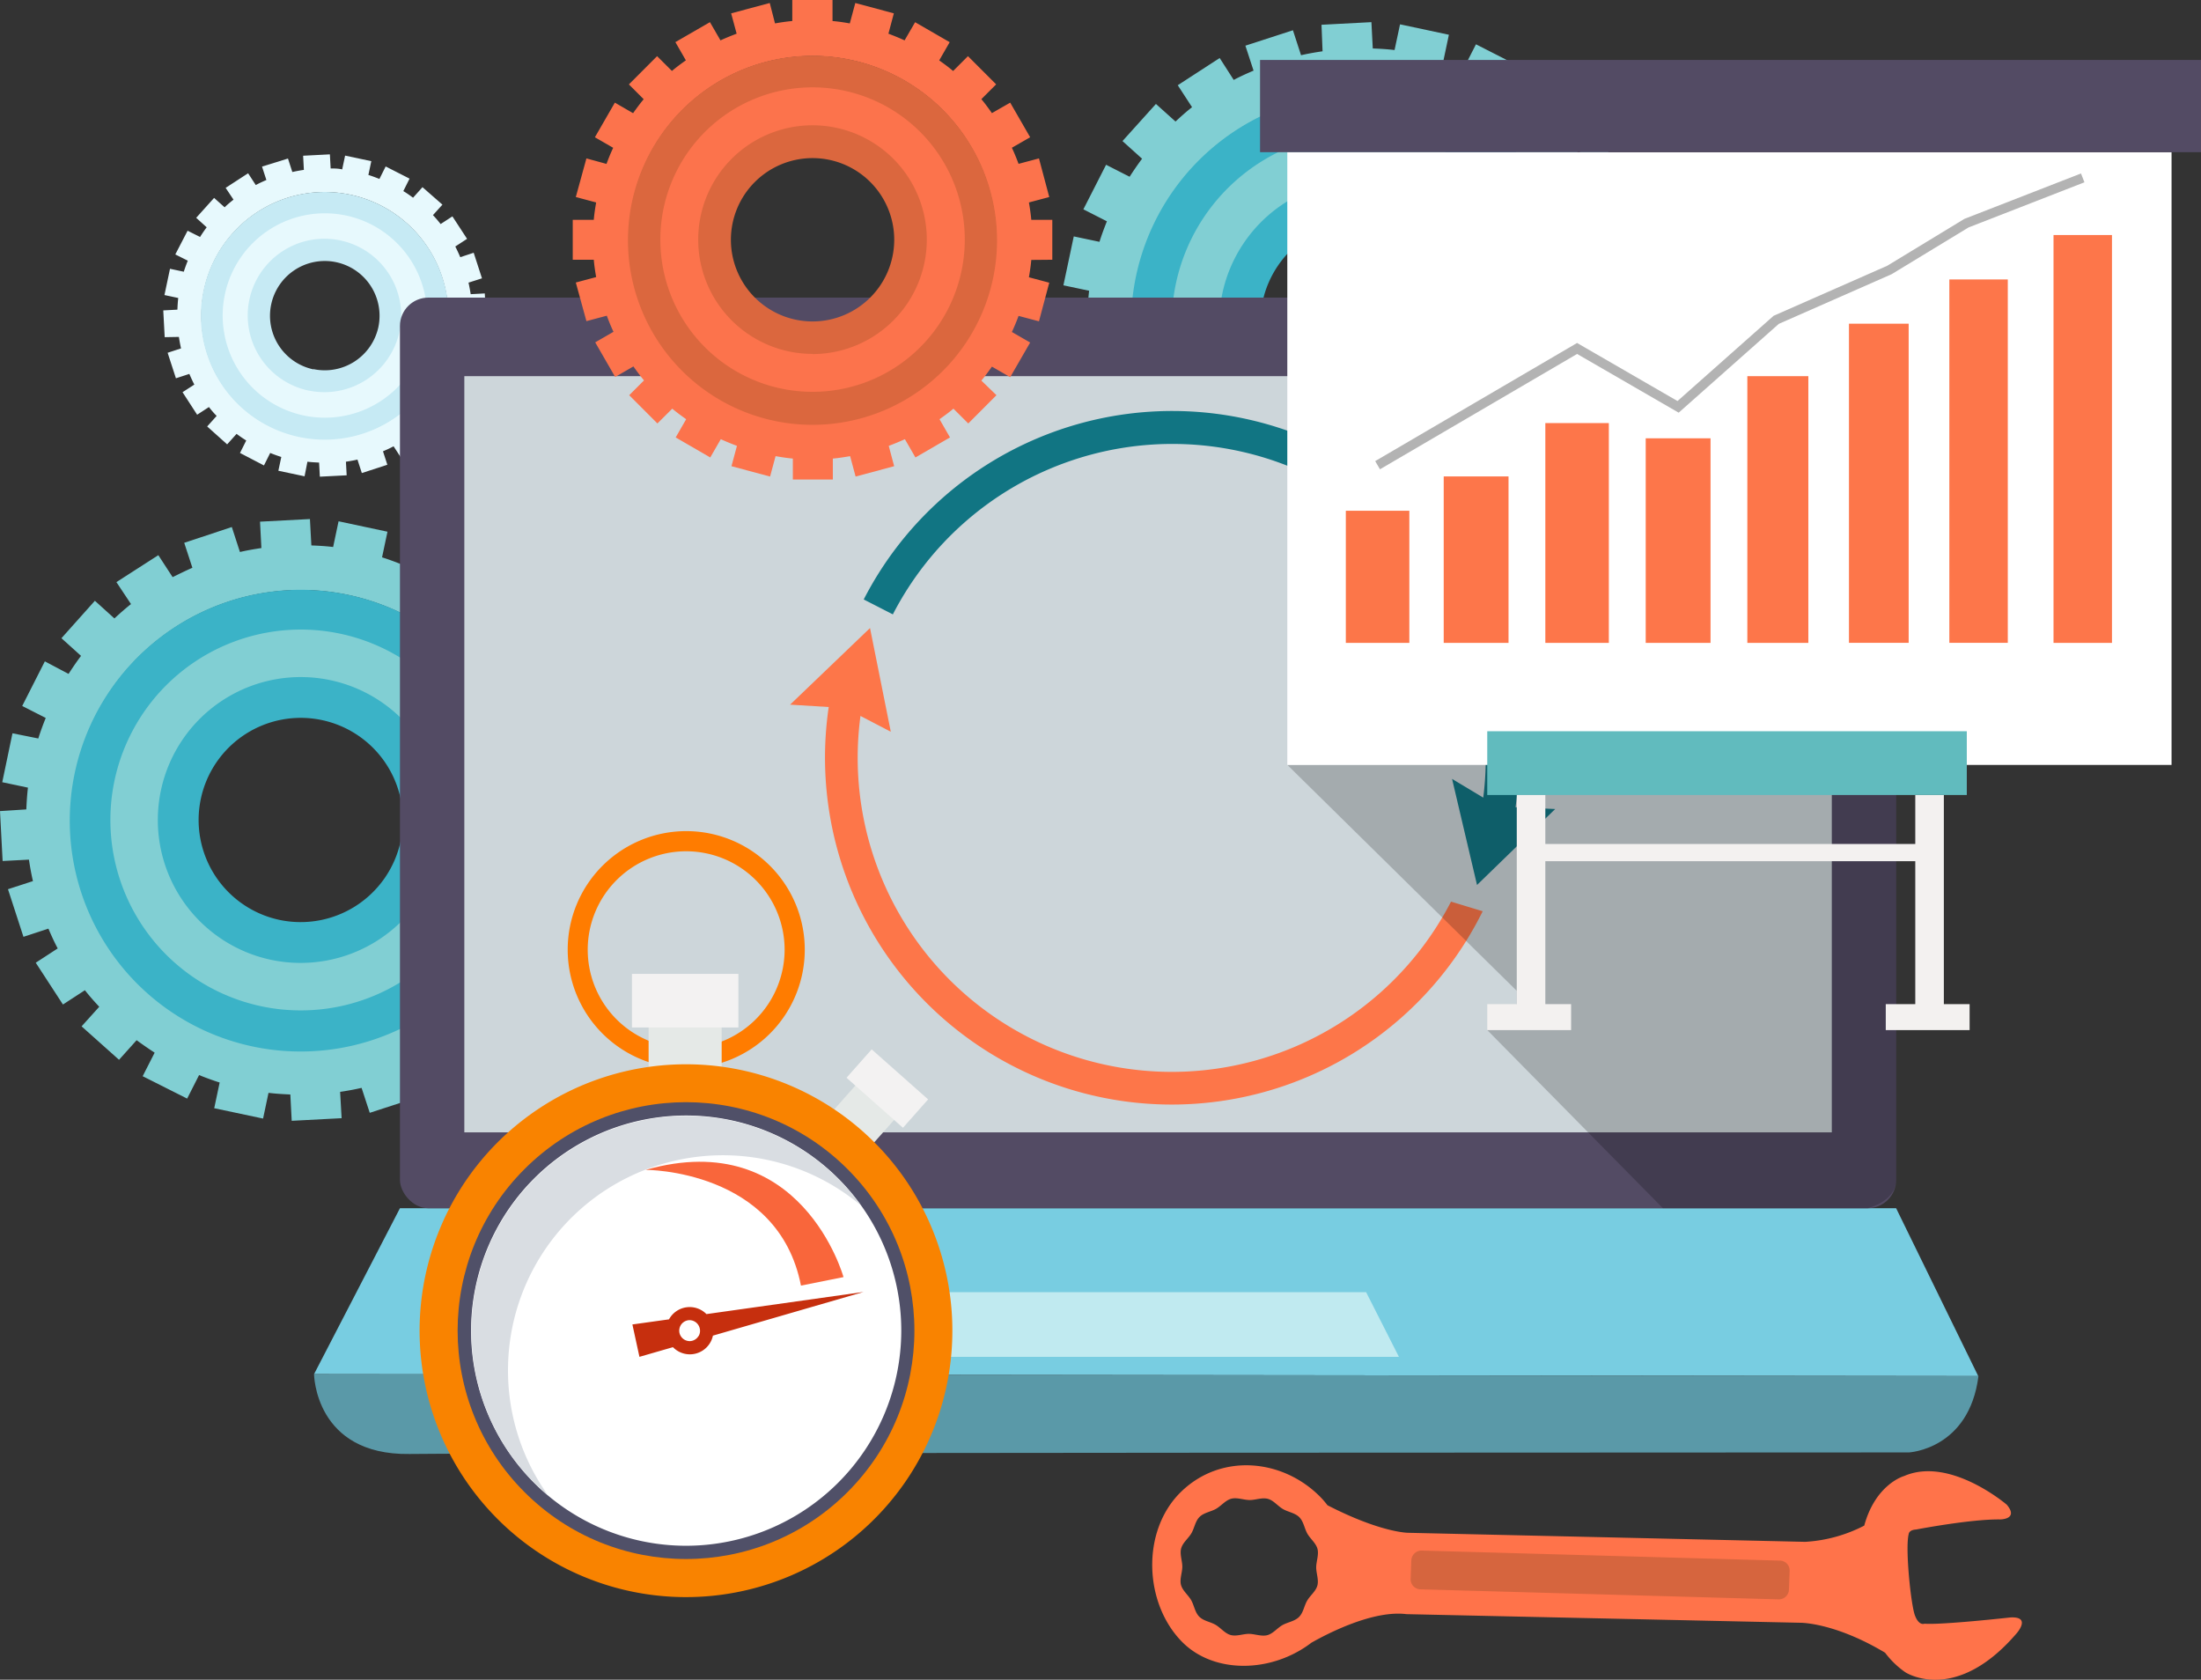
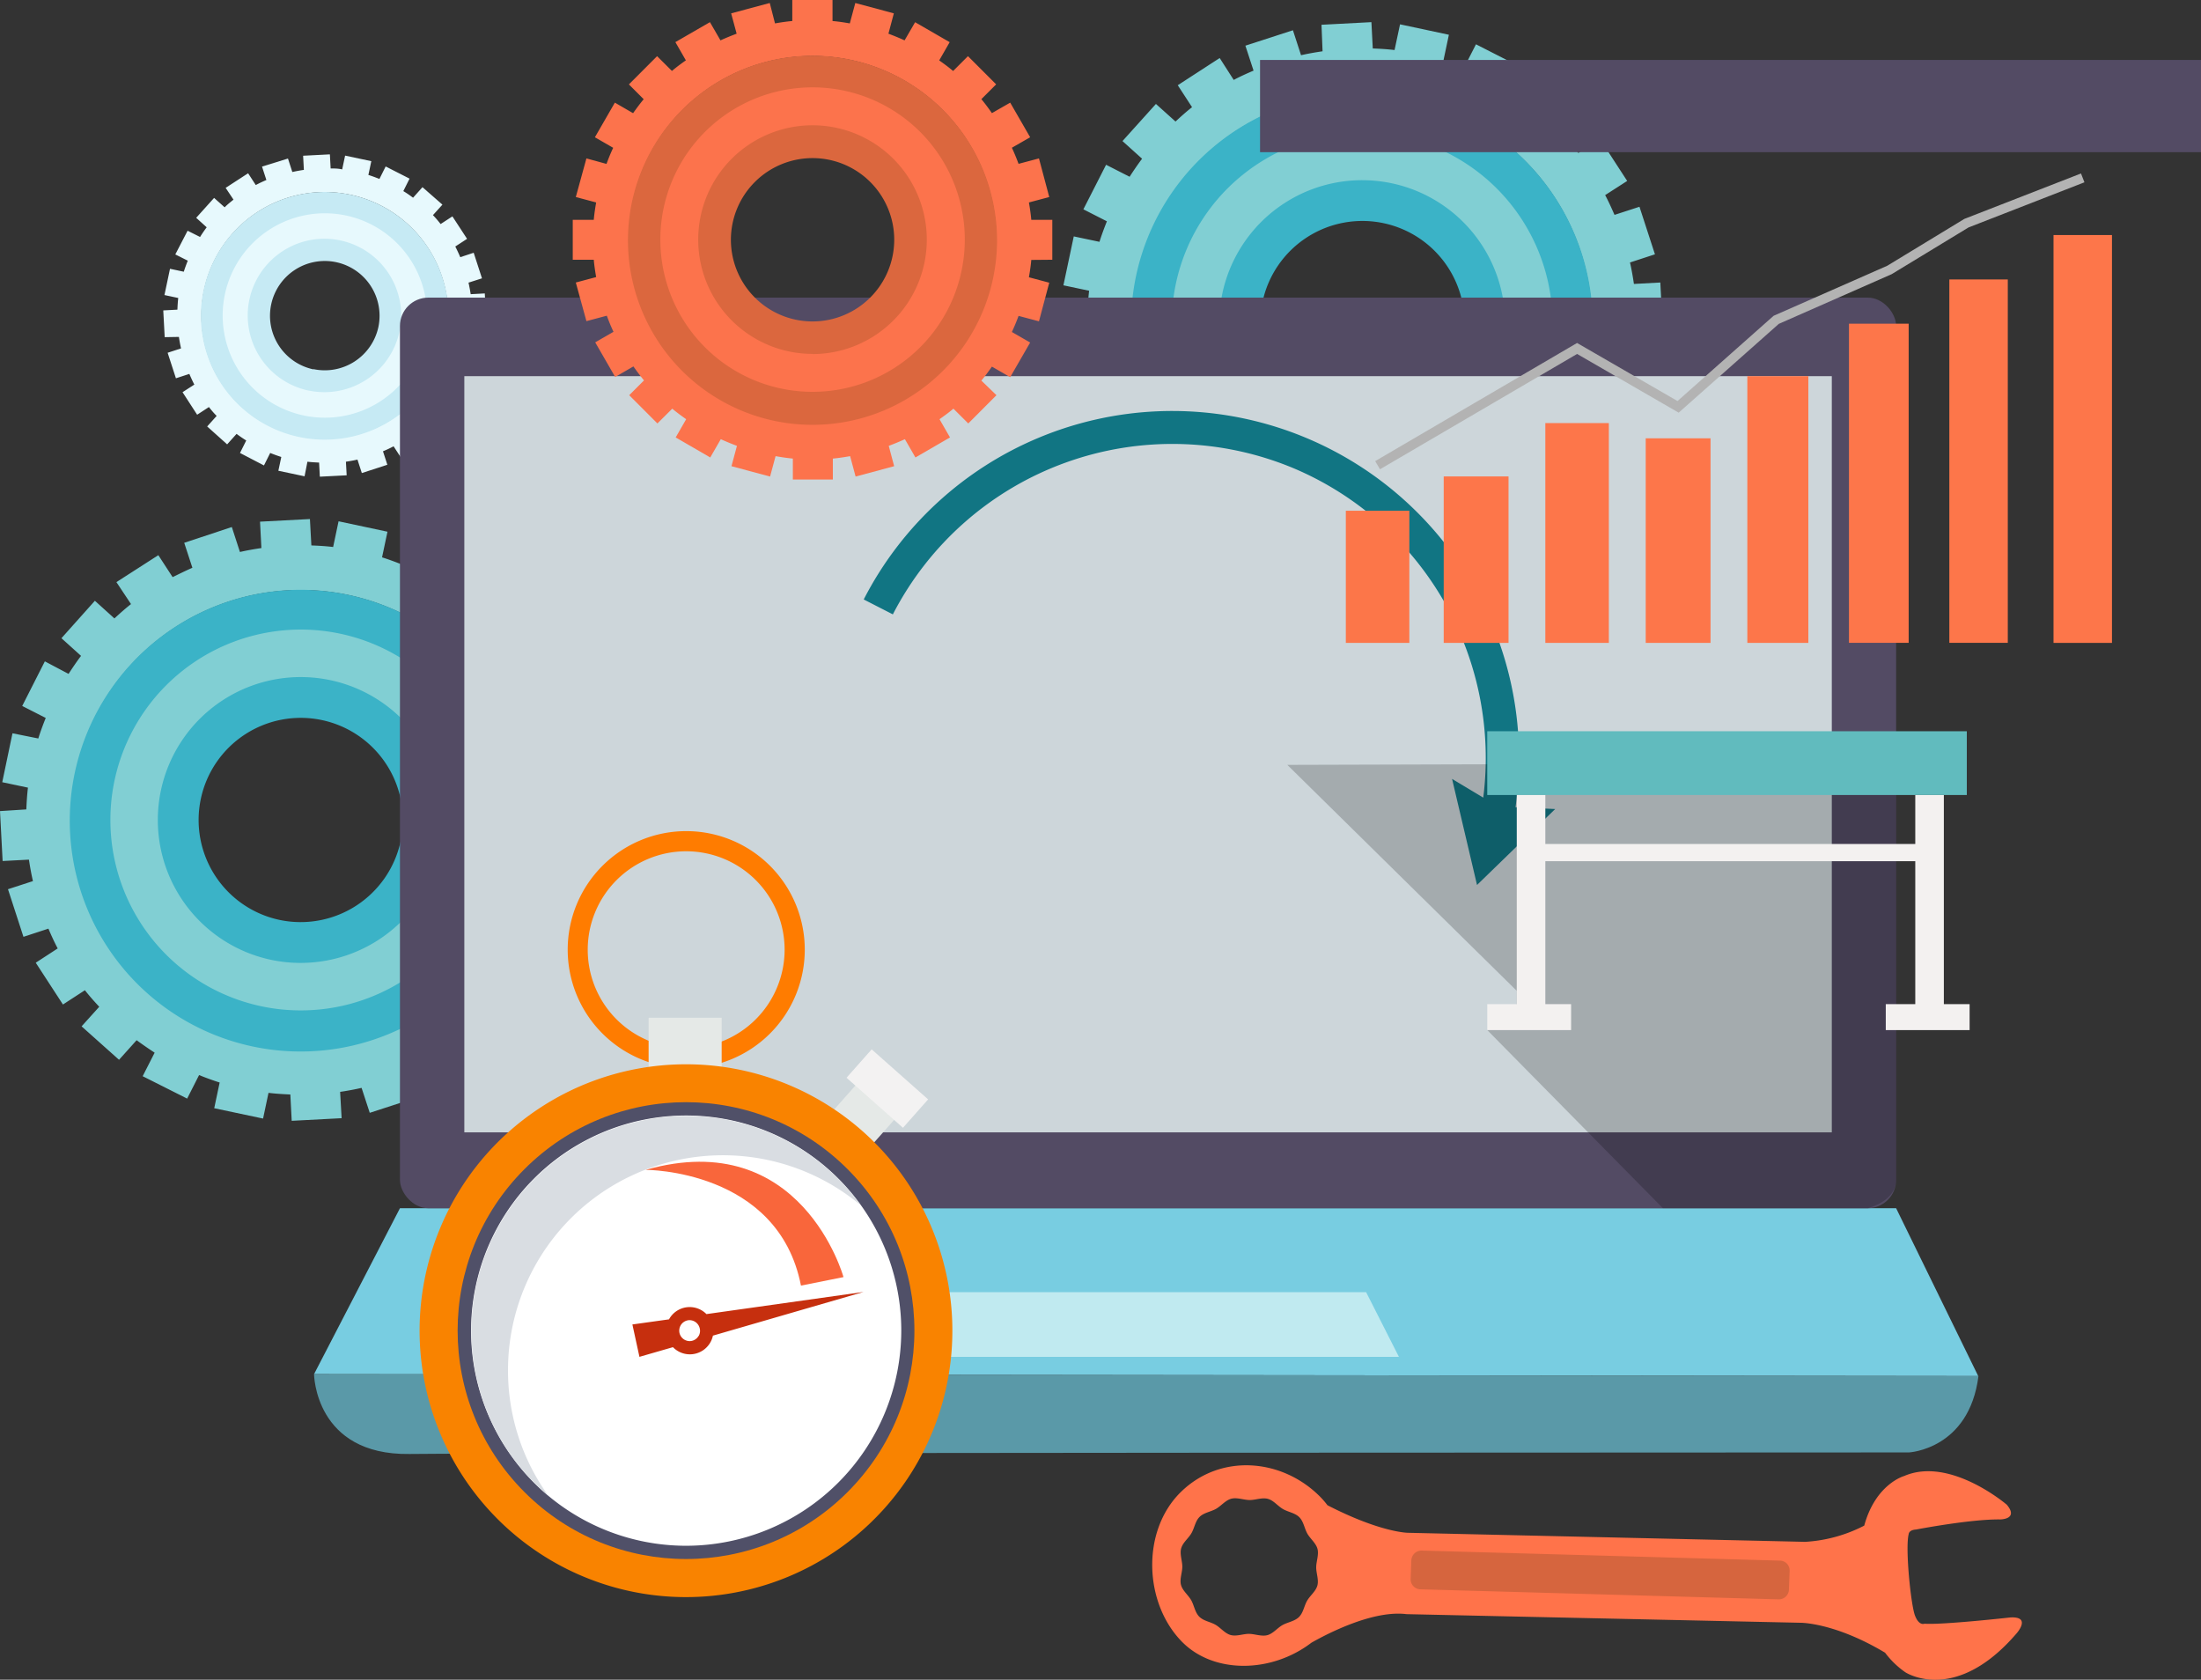
<svg xmlns="http://www.w3.org/2000/svg" viewBox="0 0 352.81 269.22">
  <rect x="0" y="0" width="352.81" height="269.22" fill="#333333" stroke="none" />
  <defs>
    <style>.cls-1{fill:#81cfd3;}.cls-1,.cls-12,.cls-13,.cls-18,.cls-2,.cls-20,.cls-3,.cls-4{fill-rule:evenodd;}.cls-2{fill:#3bb3c7;}.cls-3{fill:#e7f9fd;}.cls-4{fill:#c6eaf4;}.cls-5{fill:#78cde1;}.cls-6{fill:#c0eaf0;}.cls-7{fill:#5a99a8;}.cls-8{fill:#534b64;}.cls-9{fill:#cdd6da;}.cls-10{fill:#fd7649;}.cls-11{fill:#117583;}.cls-12{fill:#fc734c;}.cls-13{fill:#db673e;}.cls-14{opacity:0.2;}.cls-15{fill:#fff;}.cls-16{fill:#fc7649;}.cls-17{fill:#fd764a;}.cls-18{fill:none;stroke:#b3b3b3;stroke-miterlimit:10;stroke-width:1.52px;}.cls-19{fill:#61bbbe;}.cls-20{fill:#f3f1f0;}.cls-21{fill:#ff7c00;}.cls-22{fill:#e5e9e7;}.cls-23{fill:#f3f2f2;}.cls-24{fill:#f98300;}.cls-25{fill:#505068;}.cls-26{fill:#d9dde2;}.cls-27{fill:#f9663b;}.cls-28{fill:#c62f0e;}.cls-29{fill:#ff734a;}.cls-30{fill:#d6653e;}</style>
  </defs>
  <title>optimize two</title>
  <g id="Layer_2" data-name="Layer 2">
    <g id="elements">
      <path class="cls-1" d="M264.54,65.69l1.66-7.84L262.08,57c.14-1.18.21-2.34.25-3.5l4.23-.22-.42-8-4.23.23c-.17-1.16-.37-2.31-.63-3.44l4-1.31-2.48-7.62-4,1.3c-.47-1.07-.95-2.14-1.5-3.17L260.83,29l-4.36-6.71L253,24.52c-.72-.92-1.5-1.79-2.3-2.65l2.83-3.14-6-5.36-2.82,3.14c-.94-.69-1.9-1.35-2.89-2l1.91-3.77-7.14-3.64-1.92,3.77c-1.08-.43-2.16-.84-3.29-1.19l.87-4.11-7.83-1.67-.88,4.12c-1.17-.14-2.33-.21-3.49-.25l-.22-4.22-8,.42L212,8.22c-1.16.17-2.31.37-3.45.63l-1.3-4-7.62,2.47,1.31,4c-1.08.46-2.15.94-3.18,1.49L195.51,9.3l-6.72,4.36,2.29,3.52c-.92.72-1.79,1.5-2.65,2.3l-3.14-2.82-5.36,5.95,3.14,2.83c-.7.93-1.35,1.89-2,2.89l-3.77-1.92-3.64,7.14,3.77,1.92c-.43,1.08-.84,2.17-1.19,3.29l-4.12-.87-1.66,7.84,4.12.87c-.14,1.17-.21,2.33-.25,3.49l-4.23.23.42,8,4.23-.22c.17,1.16.37,2.3.63,3.44l-4,1.31,2.48,7.62,4-1.31c.47,1.08,1,2.14,1.5,3.17l-3.52,2.29,4.36,6.72,3.52-2.29c.72.92,1.5,1.8,2.3,2.65l-2.83,3.14,6,5.36L192,87.06c.93.7,1.89,1.35,2.88,2L193,92.81l7.15,3.63L202,92.67c1.07.43,2.17.84,3.29,1.19L204.45,98l7.83,1.66.88-4.12c1.17.14,2.33.21,3.49.26l.22,4.22,8-.42-.22-4.22c1.17-.17,2.31-.38,3.45-.64l1.3,4L237,96.26l-1.31-4c1.07-.46,2.14-.94,3.17-1.49l2.29,3.52,6.72-4.37-2.29-3.52c.92-.72,1.79-1.5,2.65-2.3l3.14,2.83,5.36-6-3.14-2.82c.69-.93,1.35-1.9,2-2.89l3.77,1.91L263,70l-3.77-1.92c.43-1.08.84-2.17,1.19-3.3ZM210.69,87.84a36.85,36.85,0,1,1,43.71-28.4A36.87,36.87,0,0,1,210.69,87.84Z" />
      <path class="cls-2" d="M226,15.7a37,37,0,1,0,28.5,43.86A37,37,0,0,0,226,15.7ZM215,67.8a16.37,16.37,0,1,1,19.4-12.61A16.38,16.38,0,0,1,215,67.8Z" />
      <path class="cls-1" d="M224.68,21.93a30.52,30.52,0,1,0,23.52,36.2A30.53,30.53,0,0,0,224.68,21.93ZM213.59,74.2a22.91,22.91,0,1,1,27.17-17.66A22.94,22.94,0,0,1,213.59,74.2Z" />
      <path class="cls-1" d="M94.4,145.32l1.67-7.83L92,136.61c.14-1.17.21-2.33.25-3.49l4.23-.22-.43-8-4.22.23c-.17-1.16-.37-2.31-.64-3.45l4-1.3-2.48-7.62-4,1.3c-.46-1.07-.94-2.14-1.49-3.17l3.52-2.29-4.36-6.71-3.52,2.28c-.73-.92-1.5-1.79-2.3-2.65l2.83-3.14-6-5.36-2.83,3.14c-.93-.69-1.9-1.35-2.89-2l1.92-3.77-7.14-3.64-1.92,3.77c-1.08-.43-2.17-.84-3.29-1.19l.87-4.11-7.84-1.67-.87,4.12c-1.17-.14-2.33-.21-3.49-.25l-.23-4.23-8,.42.22,4.23c-1.16.17-2.3.37-3.44.63l-1.3-4L29.53,87l1.31,4c-1.08.47-2.14,1-3.17,1.5l-2.29-3.52L18.66,93.3,21,96.82c-.92.72-1.79,1.5-2.66,2.3l-3.13-2.83-5.36,6,3.14,2.83c-.7.93-1.35,1.89-2,2.89L7.19,106l-3.63,7.15,3.77,1.92c-.43,1.07-.84,2.17-1.19,3.29L2,117.53.36,125.37l4.12.87c-.14,1.17-.21,2.33-.26,3.49L0,130l.42,8,4.22-.22c.17,1.16.38,2.3.64,3.44l-4,1.3,2.48,7.63,4-1.31c.46,1.08.94,2.14,1.49,3.17l-3.52,2.29L10.09,161l3.52-2.29c.72.92,1.5,1.8,2.3,2.65l-2.83,3.14,6,5.36,2.82-3.14c.94.69,1.9,1.35,2.89,2l-1.92,3.77L30,176.08l1.91-3.77c1.08.43,2.17.84,3.3,1.19l-.87,4.12,7.83,1.66.87-4.12c1.18.14,2.34.21,3.5.26l.22,4.22,8-.42L54.52,175c1.16-.17,2.31-.38,3.44-.64l1.31,4,7.62-2.48-1.3-4c1.07-.45,2.14-.94,3.17-1.48l2.29,3.52,6.71-4.37L75.48,166c.92-.72,1.79-1.5,2.65-2.3l3.14,2.83,5.36-6-3.15-2.82c.7-.94,1.35-1.9,2-2.89l3.77,1.91,3.64-7.14-3.77-1.91c.43-1.09.84-2.17,1.19-3.3ZM40.56,167.48a36.86,36.86,0,1,1,43.7-28.4A36.86,36.86,0,0,1,40.56,167.48Z" />
      <path class="cls-2" d="M55.87,95.34A37,37,0,1,0,84.38,139.2,37,37,0,0,0,55.87,95.34Zm-11.06,52.1a16.37,16.37,0,1,1,19.41-12.61A16.4,16.4,0,0,1,44.81,147.44Z" />
      <path class="cls-1" d="M54.55,101.57a30.52,30.52,0,1,0,23.52,36.19A30.53,30.53,0,0,0,54.55,101.57ZM43.46,153.84a22.91,22.91,0,1,1,27.16-17.66A22.94,22.94,0,0,1,43.46,153.84Z" />
      <path class="cls-3" d="M76.85,58l.9-4.21-2.21-.47c.07-.63.11-1.25.13-1.87l2.27-.12-.23-4.3-2.26.12c-.1-.62-.21-1.23-.35-1.85l2.16-.69-1.33-4.1-2.15.71c-.25-.58-.51-1.15-.8-1.71l1.89-1.23-2.35-3.6-1.89,1.23a18.54,18.54,0,0,0-1.23-1.43l1.52-1.68L67.72,30l-1.51,1.69c-.51-.38-1-.73-1.56-1.06l1-2-3.83-1.95-1,2c-.58-.23-1.16-.45-1.77-.64l.47-2.21-4.2-.89-.47,2.21C54.22,27,53.59,27,53,27l-.12-2.26-4.29.22.12,2.27c-.63.09-1.24.2-1.85.34l-.7-2.16L42,26.7l.7,2.15c-.58.25-1.15.51-1.7.81l-1.23-1.89-3.6,2.34L37.43,32c-.49.39-1,.8-1.42,1.23l-1.69-1.51-2.87,3.19,1.68,1.52c-.37.5-.72,1-1.06,1.55l-2-1L28.1,40.78l2,1c-.23.58-.45,1.17-.64,1.77l-2.21-.47-.89,4.21,2.21.47c-.07.62-.11,1.25-.13,1.87l-2.27.12.23,4.29L28.68,54c.09.62.2,1.23.34,1.84l-2.15.7,1.33,4.09,2.15-.7c.25.58.51,1.15.8,1.71l-1.89,1.22,2.34,3.61,1.89-1.23c.39.5.81,1,1.24,1.42l-1.52,1.69,3.2,2.87,1.51-1.68c.5.37,1,.72,1.55,1.06l-1,2,3.84,2,1-2c.58.23,1.17.45,1.78.64l-.47,2.21,4.2.89L49.28,74c.63.08,1.25.11,1.87.14l.12,2.26,4.3-.22L55.45,74c.62-.09,1.24-.2,1.85-.34l.7,2.16,4.09-1.33-.7-2.16a18.75,18.75,0,0,0,1.7-.8l1.23,1.89L67.92,71l-1.23-1.89c.5-.39,1-.81,1.43-1.23l1.68,1.51,2.88-3.19L71,64.71c.38-.5.73-1,1.06-1.55l2,1,2-3.83-2-1a18.69,18.69,0,0,0,.64-1.77ZM48,69.92A19.78,19.78,0,1,1,71.41,54.68,19.78,19.78,0,0,1,48,69.92Z" />
      <path class="cls-4" d="M56.17,31.2a19.85,19.85,0,1,0,15.3,23.54A19.85,19.85,0,0,0,56.17,31.2Zm-5.93,28a8.78,8.78,0,1,1,10.41-6.77A8.79,8.79,0,0,1,50.24,59.16Z" />
      <path class="cls-3" d="M55.46,34.54A16.38,16.38,0,1,0,68.09,54,16.39,16.39,0,0,0,55.46,34.54Zm-6,28.06a12.3,12.3,0,1,1,14.58-9.48A12.31,12.31,0,0,1,49.51,62.6Z" />
      <polygon class="cls-5" points="64.11 193.65 50.34 220.24 317.1 220.55 303.94 193.65 64.11 193.65" />
      <polygon class="cls-6" points="137.07 217.47 141.6 207.1 218.98 207.1 224.24 217.47 137.07 217.47" />
      <path class="cls-7" d="M50.34,220.24s.11,13,15.27,12.8S306,232.79,306,232.79s9.64-.48,11.14-12.24Z" />
      <rect class="cls-8" x="64.11" y="47.7" width="239.83" height="145.95" rx="4.55" />
      <rect class="cls-9" x="74.43" y="60.29" width="219.2" height="121.2" />
-       <path class="cls-10" d="M165.91,172.53a55.58,55.58,0,0,0,71.76-26.48l-5.08-1.54a50.35,50.35,0,0,1-94.66-29.76l4.86,2.53-3.33-16.62-12.81,12.28,6.19.38A55.61,55.61,0,0,0,165.91,172.53Z" />
      <path class="cls-11" d="M207.69,75.19a50.43,50.43,0,0,1,30.07,52.65l-5-3,4,17,12.53-12.17-6.36-.29a55.59,55.59,0,0,0-104.48-33.3l4.67,2.39A50.4,50.4,0,0,1,207.69,75.19Z" />
      <path class="cls-12" d="M168.68,41.63v-6.4h-3.37c-.08-.94-.22-1.86-.38-2.78l3.26-.87-1.65-6.19-3.27.87c-.32-.87-.68-1.74-1.07-2.58L165.13,22l-3.2-5.55L159,18.13c-.54-.77-1.09-1.52-1.69-2.24l2.37-2.37L155.16,9l-2.38,2.38c-.71-.61-1.47-1.16-2.23-1.7l1.68-2.92-5.54-3.2L145,6.47c-.85-.39-1.71-.74-2.59-1.07l.87-3.26L137.1.48l-.88,3.27c-.91-.16-1.83-.3-2.77-.38V0H127V3.37c-.94.08-1.86.22-2.77.38L123.39.48,117.2,2.14l.88,3.26c-.88.33-1.74.68-2.59,1.07L113.8,3.55l-5.54,3.2,1.68,2.92c-.76.54-1.52,1.09-2.23,1.7L105.33,9l-4.52,4.53,2.37,2.37c-.6.72-1.15,1.47-1.7,2.24l-2.92-1.69L95.36,22l2.93,1.69c-.4.84-.75,1.71-1.07,2.58L94,25.39,92.3,31.58l3.26.87c-.16.92-.3,1.84-.38,2.78H91.81v6.4h3.37c.08.94.22,1.86.38,2.78l-3.26.87L94,51.47l3.27-.87c.32.88.67,1.74,1.07,2.58l-2.93,1.69,3.2,5.55,2.92-1.69c.55.77,1.1,1.52,1.7,2.24l-2.37,2.37,4.52,4.53,2.38-2.37c.71.6,1.47,1.15,2.23,1.69l-1.68,2.92,5.54,3.21,1.69-2.93c.85.39,1.71.74,2.59,1.07l-.88,3.26,6.19,1.66.88-3.27c.91.16,1.83.3,2.77.39v3.36h6.41V73.5c.94-.09,1.86-.23,2.77-.39l.88,3.27,6.18-1.66-.87-3.26c.88-.33,1.74-.68,2.59-1.07l1.69,2.93,5.54-3.21-1.68-2.92c.76-.54,1.52-1.09,2.23-1.69l2.38,2.37,4.52-4.53L157.31,61c.6-.72,1.15-1.47,1.69-2.24l2.93,1.69,3.2-5.55-2.93-1.69c.39-.84.75-1.7,1.07-2.58l3.27.87,1.65-6.19-3.26-.87c.16-.92.3-1.84.38-2.78ZM130.25,67.89a29.46,29.46,0,1,1,29.46-29.46A29.46,29.46,0,0,1,130.25,67.89Z" />
      <path class="cls-13" d="M130.25,8.93a29.58,29.58,0,1,0,29.57,29.58A29.58,29.58,0,0,0,130.25,8.93Zm0,42.59a13.09,13.09,0,1,1,13.09-13.09A13.1,13.1,0,0,1,130.24,51.52Z" />
      <path class="cls-12" d="M130.25,14a24.4,24.4,0,1,0,24.4,24.4A24.4,24.4,0,0,0,130.25,14Zm0,42.72a18.32,18.32,0,1,1,18.31-18.32A18.34,18.34,0,0,1,130.25,56.75Z" />
      <path class="cls-14" d="M206.35,122.59l36.78,36.22v2.13l-4.73,4.16,28.16,28.55h32.83s4.55-1.09,4.55-4.55V122.31Z" />
-       <rect class="cls-15" x="206.35" y="24.39" width="141.74" height="98.21" />
      <rect class="cls-16" x="215.73" y="81.86" width="10.18" height="21.18" />
      <rect class="cls-17" x="231.42" y="76.36" width="10.39" height="26.68" />
      <rect class="cls-17" x="247.71" y="67.81" width="10.18" height="35.23" />
      <rect class="cls-17" x="263.8" y="70.25" width="10.39" height="32.79" />
      <rect class="cls-17" x="280.09" y="60.29" width="9.78" height="42.75" />
      <rect class="cls-17" x="296.38" y="51.88" width="9.57" height="51.15" />
      <rect class="cls-17" x="312.47" y="44.79" width="9.37" height="58.24" />
      <rect class="cls-17" x="329.17" y="37.67" width="9.37" height="65.37" />
      <polyline class="cls-18" points="220.82 74.56 252.8 55.85 268.99 65.21 284.72 51.26 302.87 43.27 315.21 35.77 333.85 28.51" />
      <rect class="cls-8" x="201.98" y="9.61" width="150.83" height="14.78" />
      <rect class="cls-19" x="238.4" y="117.2" width="76.87" height="10.22" />
      <polygon class="cls-20" points="311.59 160.94 311.59 127.43 307.01 127.43 307.01 135.27 247.71 135.27 247.71 127.43 243.13 127.43 243.13 160.94 238.4 160.94 238.4 165.1 251.84 165.1 251.84 160.94 247.71 160.94 247.71 138.03 307.01 138.03 307.01 160.94 302.28 160.94 302.28 165.1 315.72 165.1 315.72 160.94 311.59 160.94" />
      <path class="cls-21" d="M110,133.21a19,19,0,1,0,19,19A19,19,0,0,0,110,133.21ZM110,168a15.78,15.78,0,1,1,15.77-15.77A15.8,15.8,0,0,1,110,168Z" />
      <rect class="cls-22" x="103.97" y="163.12" width="11.71" height="9.81" />
-       <rect class="cls-23" x="101.3" y="156.09" width="17.06" height="8.59" />
      <rect class="cls-22" x="135.18" y="174.36" width="6.95" height="8.3" transform="translate(-86.91 163.95) rotate(-48.47)" />
      <rect class="cls-23" x="139.2" y="168.41" width="6.08" height="12.09" transform="translate(-82.67 165.25) rotate(-48.46)" />
      <path class="cls-24" d="M152.66,213.27A42.7,42.7,0,1,1,110,170.58,42.69,42.69,0,0,1,152.66,213.27Z" />
      <circle class="cls-25" cx="109.97" cy="213.27" r="36.61" transform="translate(-118.6 140.22) rotate(-45)" />
      <path class="cls-15" d="M110,247.75a34.48,34.48,0,1,1,34.47-34.48A34.52,34.52,0,0,1,110,247.75Z" />
      <path class="cls-26" d="M81.43,219.66A34.45,34.45,0,0,1,138,193.2,34.46,34.46,0,1,0,87.9,239.74,34.34,34.34,0,0,1,81.43,219.66Z" />
      <path class="cls-27" d="M128.39,206.05l6.82-1.36s-6.71-24.28-31.71-17.19C103.5,187.5,124.75,187.41,128.39,206.05Z" />
      <path class="cls-28" d="M113.24,210.62a3.77,3.77,0,0,0-6,.84l-5.87.82,1.13,5.19,5.37-1.55a3.78,3.78,0,0,0,6.41-1.85l24.14-7Zm-1.26,3.5a1.68,1.68,0,0,1-1,.77,1.54,1.54,0,0,1-.43.06,1.69,1.69,0,0,1-1.62-1.26,1.71,1.71,0,0,1,.18-1.27,1.68,1.68,0,0,1,1-.77,1.47,1.47,0,0,1,.42-.06,1.69,1.69,0,0,1,1.62,1.26A1.67,1.67,0,0,1,112,214.12Z" />
      <path class="cls-29" d="M189.5,263.17c5.1,5.15,14.33,5,20.71.12,2.63-1.49,9.89-5.25,15.24-4.58l63.1,1.38s5.45-.09,13.62,4.8a14,14,0,0,0,3.24,3.13s7.94,5.25,17.79-6.17c0,0,2.55-2.8-.95-2.61,0,0-10.95,1.22-13.76,1,0,0-.89.41-1.54-1.34s-1.57-10.75-1-13c0,0,0-.68,1.17-.75,0,0,8.72-1.68,13.49-1.62,0,0,3.05,0,1.07-2.36,0,0-9.09-7.79-16.45-4.6,0,0-4.57,1.25-6.4,7.95a23.51,23.51,0,0,1-9.46,2.6l-63.66-1.45s-4.35,0-12.93-4.42a13.35,13.35,0,0,0-1.16-1.35c-6.12-6.17-16-7-22.36-.74S183.38,257,189.5,263.17Zm-.16-15c.24-.92,1.15-1.59,1.64-2.43s.61-1.93,1.31-2.62,1.82-.82,2.64-1.29,1.52-1.38,2.44-1.62,2,.2,2.93.21,2-.44,2.93-.19,1.58,1.15,2.43,1.64,1.93.61,2.62,1.31.82,1.82,1.29,2.64,1.38,1.52,1.62,2.44-.2,2-.21,2.93.44,2,.19,2.93-1.15,1.59-1.64,2.43-.61,1.93-1.31,2.62-1.82.83-2.64,1.29-1.52,1.38-2.44,1.62-2-.2-2.93-.21-2,.44-2.93.19-1.59-1.15-2.43-1.64-1.93-.61-2.62-1.31-.82-1.82-1.29-2.64-1.38-1.52-1.63-2.44.21-2,.21-2.93S189.08,249.08,189.34,248.15Z" />
      <path class="cls-30" d="M285.33,250.13a1.58,1.58,0,0,1,1.54,1.65l-.11,3a1.62,1.62,0,0,1-1.65,1.56l-57.44-1.61a1.6,1.6,0,0,1-1.55-1.65l.11-3a1.64,1.64,0,0,1,1.66-1.56Z" />
    </g>
  </g>
</svg>